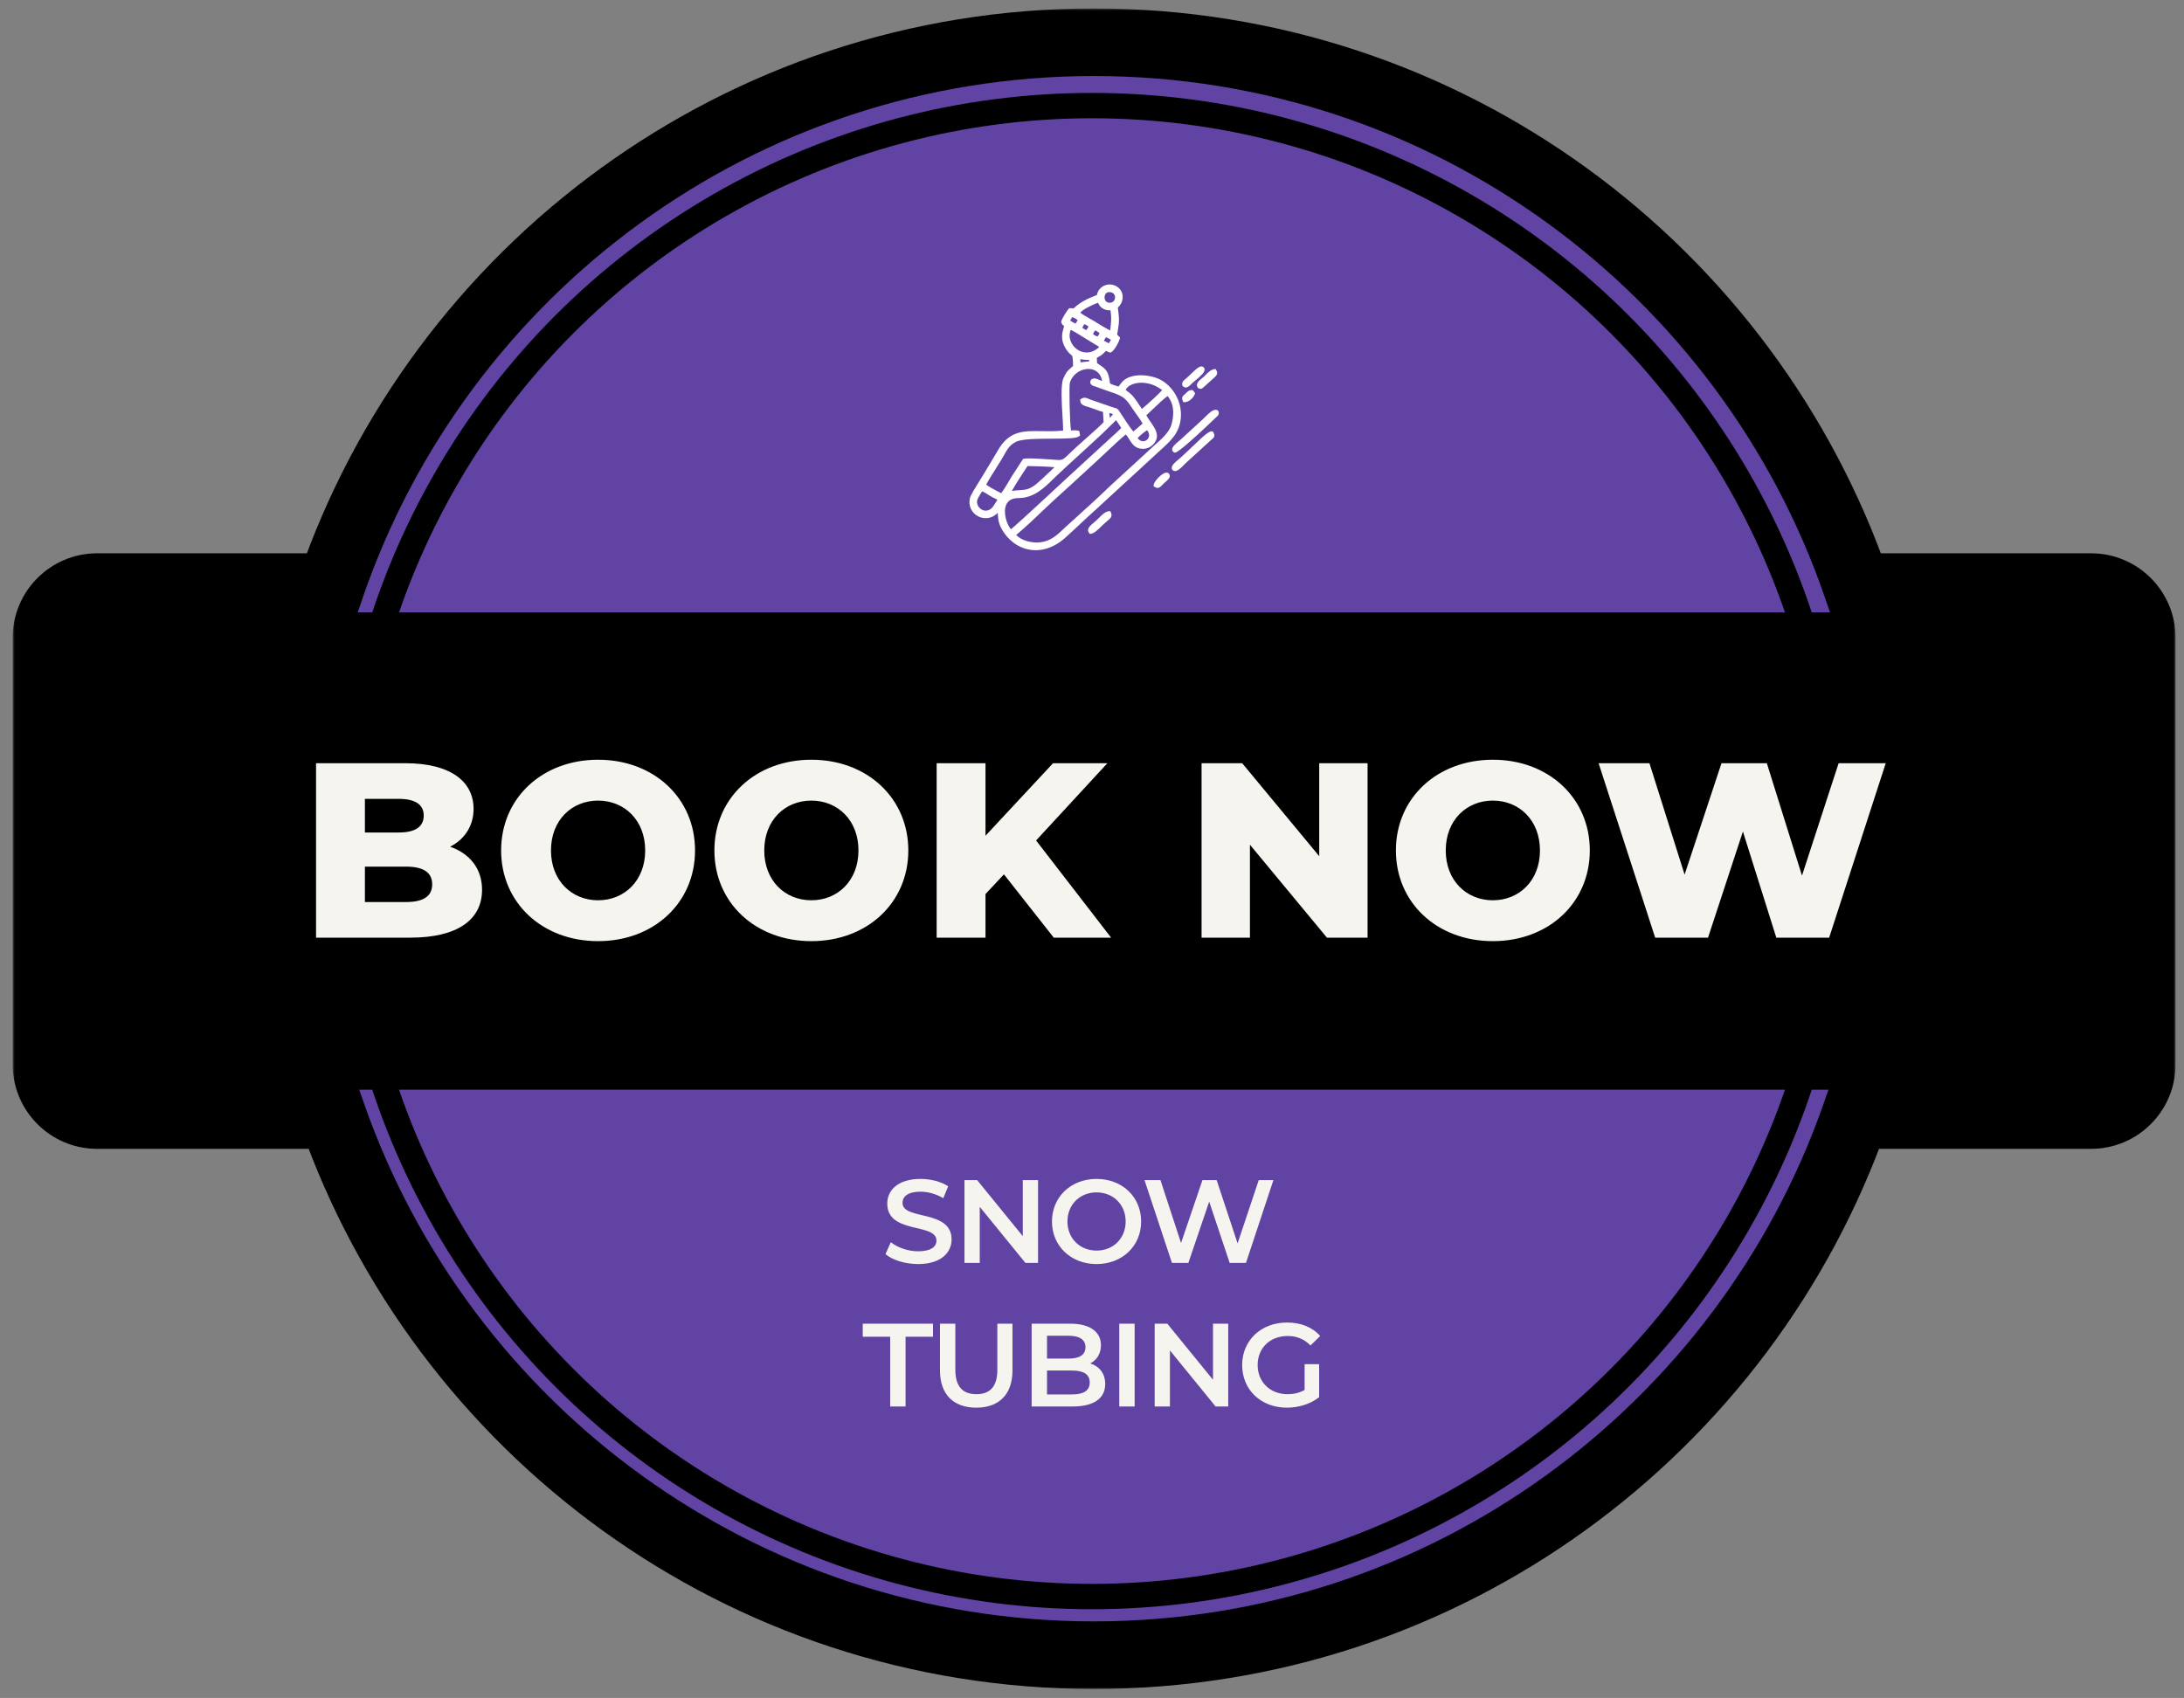
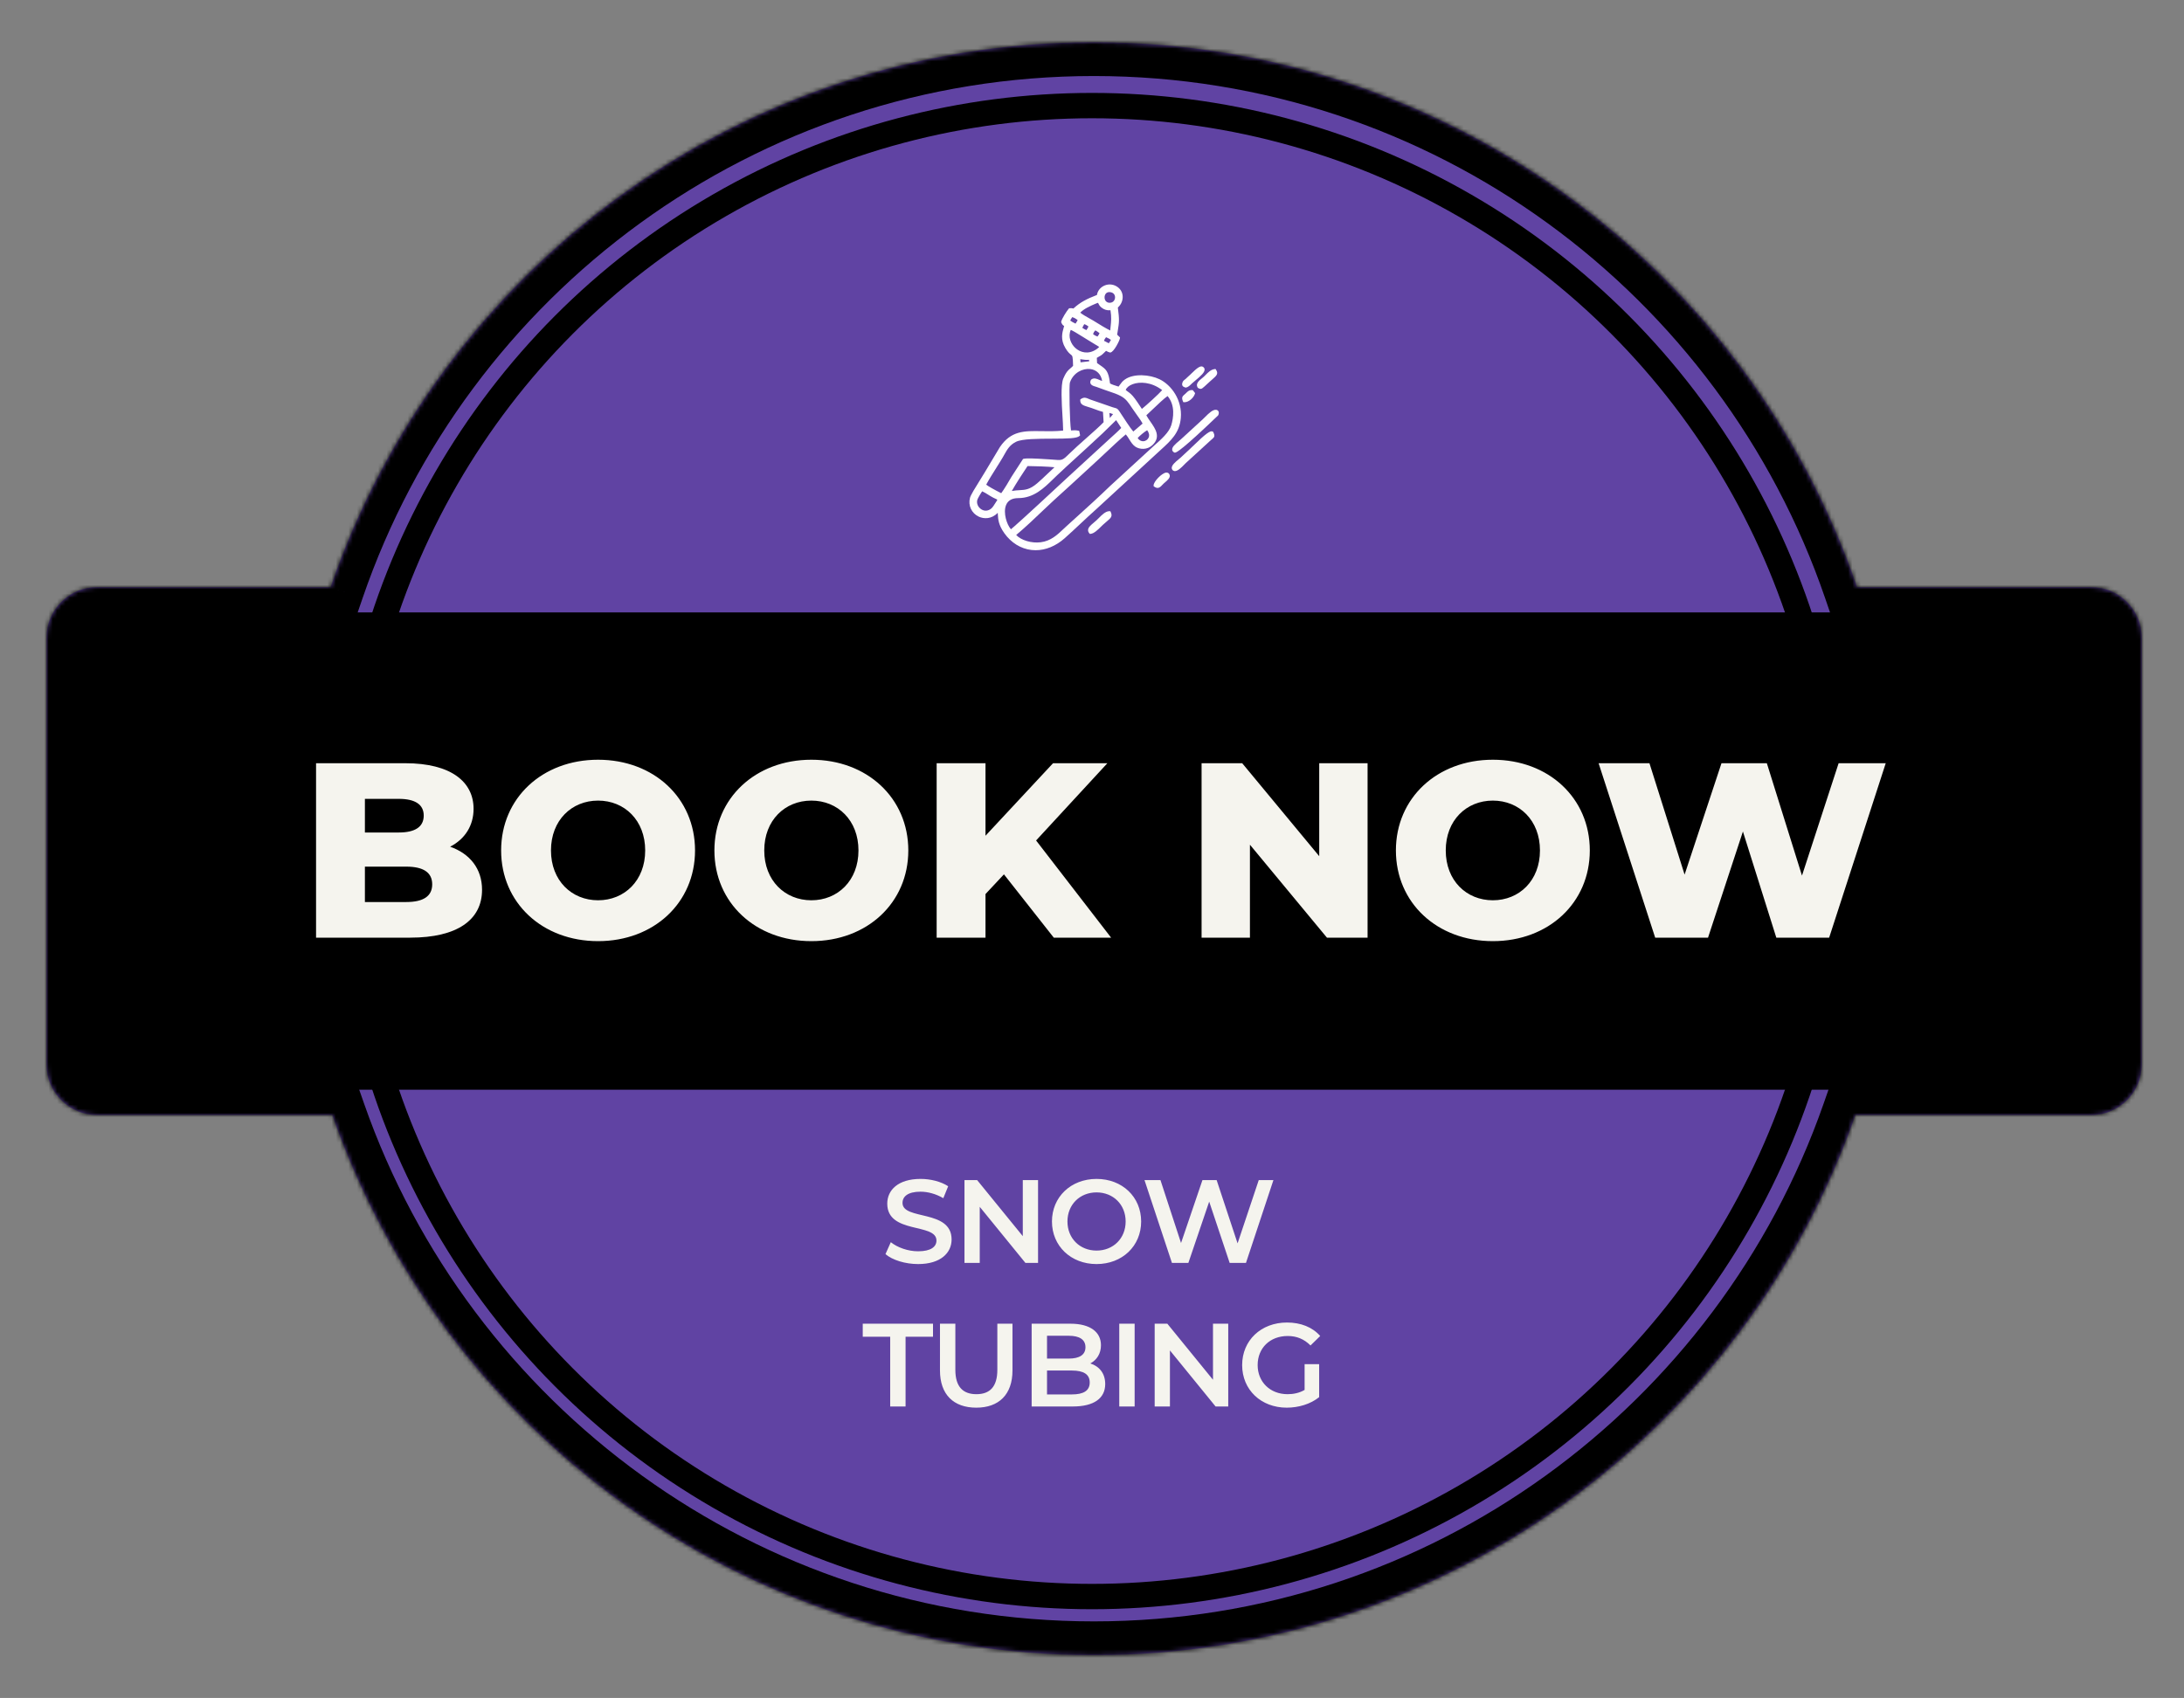
<svg xmlns="http://www.w3.org/2000/svg" width="517" height="402" viewBox="0 0 517 402" fill="none">
  <rect x="0" y="0" width="517" height="402" fill="#808080" stroke="none" />
  <mask id="path-1-outside-1_3298_11620" maskUnits="userSpaceOnUse" x="3" y="2" width="512" height="398" fill="black">
-     <rect fill="white" x="3" y="2" width="512" height="398" />
    <path fill-rule="evenodd" clip-rule="evenodd" d="M439.607 139H495C501.627 139 507 144.373 507 151V252C507 258.627 501.627 264 495 264H439.219C413.173 338.466 342.293 391.878 258.939 391.878C175.584 391.878 104.705 338.466 78.659 264H23C16.373 264 11 258.627 11 252V151C11 144.373 16.373 139 23 139H78.27C103.994 63.949 175.166 10 258.939 10C342.711 10 413.884 63.949 439.607 139Z" />
  </mask>
  <path fill-rule="evenodd" clip-rule="evenodd" d="M439.607 139H495C501.627 139 507 144.373 507 151V252C507 258.627 501.627 264 495 264H439.219C413.173 338.466 342.293 391.878 258.939 391.878C175.584 391.878 104.705 338.466 78.659 264H23C16.373 264 11 258.627 11 252V151C11 144.373 16.373 139 23 139H78.27C103.994 63.949 175.166 10 258.939 10C342.711 10 413.884 63.949 439.607 139Z" fill="#6043A3" />
  <path d="M439.607 139L432.039 141.594L433.892 147H439.607V139ZM439.219 264V256H433.542L431.667 261.359L439.219 264ZM78.659 264L86.21 261.359L84.336 256H78.659V264ZM78.27 139V147H83.985L85.838 141.594L78.27 139ZM439.607 147H495V131H439.607V147ZM495 147C497.209 147 499 148.791 499 151H515C515 139.954 506.046 131 495 131V147ZM499 151V252H515V151H499ZM499 252C499 254.209 497.209 256 495 256V272C506.046 272 515 263.046 515 252H499ZM495 256H439.219V272H495V256ZM431.667 261.359C406.709 332.715 338.788 383.878 258.939 383.878V399.878C345.798 399.878 419.637 344.216 446.77 266.641L431.667 261.359ZM258.939 383.878C179.089 383.878 111.169 332.715 86.21 261.359L71.108 266.641C98.241 344.216 172.08 399.878 258.939 399.878V383.878ZM78.659 256H23V272H78.659V256ZM23 256C20.791 256 19 254.209 19 252H3C3 263.046 11.954 272 23 272V256ZM19 252V151H3V252H19ZM19 151C19 148.791 20.791 147 23 147V131C11.954 131 3 139.954 3 151H19ZM23 147H78.27V131H23V147ZM85.838 141.594C110.488 69.678 178.689 18 258.939 18V2C171.644 2 97.501 58.221 70.703 136.406L85.838 141.594ZM258.939 18C339.189 18 407.39 69.678 432.039 141.594L447.175 136.406C420.377 58.221 346.234 2 258.939 2V18Z" fill="black" mask="url(#path-1-outside-1_3298_11620)" />
  <rect x="17" y="145" width="484" height="113" rx="8" fill="black" />
  <circle cx="258.5" cy="201.5" r="176.5" stroke="black" stroke-width="6" />
  <path d="M106.559 200.465C111.22 202.117 114.111 205.657 114.111 210.672C114.111 217.811 108.211 222 97.119 222H74.817V180.7H95.939C106.795 180.7 112.105 185.125 112.105 191.497C112.105 195.45 110.099 198.636 106.559 200.465ZM94.405 189.137H86.381V197.102H94.405C98.299 197.102 100.305 195.745 100.305 193.09C100.305 190.494 98.299 189.137 94.405 189.137ZM96.175 213.563C100.187 213.563 102.311 212.206 102.311 209.374C102.311 206.542 100.187 205.185 96.175 205.185H86.381V213.563H96.175ZM141.579 222.826C128.363 222.826 118.628 213.74 118.628 201.35C118.628 188.96 128.363 179.874 141.579 179.874C154.795 179.874 164.53 188.96 164.53 201.35C164.53 213.74 154.795 222.826 141.579 222.826ZM141.579 213.15C147.833 213.15 152.73 208.489 152.73 201.35C152.73 194.211 147.833 189.55 141.579 189.55C135.325 189.55 130.428 194.211 130.428 201.35C130.428 208.489 135.325 213.15 141.579 213.15ZM192.066 222.826C178.85 222.826 169.115 213.74 169.115 201.35C169.115 188.96 178.85 179.874 192.066 179.874C205.282 179.874 215.017 188.96 215.017 201.35C215.017 213.74 205.282 222.826 192.066 222.826ZM192.066 213.15C198.32 213.15 203.217 208.489 203.217 201.35C203.217 194.211 198.32 189.55 192.066 189.55C185.812 189.55 180.915 194.211 180.915 201.35C180.915 208.489 185.812 213.15 192.066 213.15ZM249.455 222L237.655 207.014L233.289 211.675V222H221.725V180.7H233.289V197.869L249.278 180.7H262.14L245.266 198.99L263.025 222H249.455ZM312.288 180.7H323.734V222H314.117L295.886 199.993V222H284.44V180.7H294.057L312.288 202.707V180.7ZM353.391 222.826C340.175 222.826 330.44 213.74 330.44 201.35C330.44 188.96 340.175 179.874 353.391 179.874C366.607 179.874 376.342 188.96 376.342 201.35C376.342 213.74 366.607 222.826 353.391 222.826ZM353.391 213.15C359.645 213.15 364.542 208.489 364.542 201.35C364.542 194.211 359.645 189.55 353.391 189.55C347.137 189.55 342.24 194.211 342.24 201.35C342.24 208.489 347.137 213.15 353.391 213.15ZM435.242 180.7H446.393L433 222H420.492L412.586 196.866L404.326 222H391.818L378.425 180.7H390.461L398.78 207.073L407.512 180.7H418.25L426.569 207.309L435.242 180.7Z" fill="#F5F4EE" />
  <path d="M217.34 299.28C214.288 299.28 211.236 298.328 209.612 296.928L210.872 294.1C212.44 295.36 214.932 296.256 217.34 296.256C220.392 296.256 221.68 295.164 221.68 293.708C221.68 289.48 210.032 292.252 210.032 284.972C210.032 281.808 212.552 279.12 217.928 279.12C220.28 279.12 222.744 279.736 224.452 280.856L223.304 283.684C221.54 282.648 219.608 282.144 217.9 282.144C214.876 282.144 213.644 283.32 213.644 284.804C213.644 288.976 225.264 286.26 225.264 293.456C225.264 296.592 222.716 299.28 217.34 299.28ZM242.117 279.4H245.729V299H242.733L231.925 285.728V299H228.313V279.4H231.309L242.117 292.672V279.4ZM259.577 299.28C253.501 299.28 249.021 294.996 249.021 289.2C249.021 283.404 253.501 279.12 259.577 279.12C265.653 279.12 270.133 283.376 270.133 289.2C270.133 295.024 265.653 299.28 259.577 299.28ZM259.577 296.088C263.525 296.088 266.465 293.204 266.465 289.2C266.465 285.196 263.525 282.312 259.577 282.312C255.629 282.312 252.689 285.196 252.689 289.2C252.689 293.204 255.629 296.088 259.577 296.088ZM297.974 279.4H301.446L294.95 299H291.086L286.242 284.496L281.314 299H277.422L270.926 279.4H274.706L279.578 294.296L284.646 279.4H288.006L292.962 294.38L297.974 279.4ZM210.727 333V316.48H204.231V313.4H220.863V316.48H214.367V333H210.727ZM231.108 333.28C225.732 333.28 222.512 330.172 222.512 324.46V313.4H226.152V324.32C226.152 328.352 227.972 330.088 231.136 330.088C234.3 330.088 236.092 328.352 236.092 324.32V313.4H239.676V324.46C239.676 330.172 236.456 333.28 231.108 333.28ZM258.101 322.808C260.201 323.48 261.629 325.132 261.629 327.68C261.629 331.04 258.997 333 253.957 333H244.213V313.4H253.397C258.101 313.4 260.621 315.388 260.621 318.496C260.621 320.512 259.613 321.996 258.101 322.808ZM253.005 316.256H247.853V321.66H253.005C255.525 321.66 256.953 320.764 256.953 318.972C256.953 317.152 255.525 316.256 253.005 316.256ZM253.733 330.144C256.477 330.144 257.961 329.276 257.961 327.316C257.961 325.356 256.477 324.488 253.733 324.488H247.853V330.144H253.733ZM264.954 333V313.4H268.594V333H264.954ZM287.14 313.4H290.752V333H287.756L276.948 319.728V333H273.336V313.4H276.332L287.14 326.672V313.4ZM308.828 329.08V322.976H312.272V330.788C310.228 332.44 307.372 333.28 304.6 333.28C298.524 333.28 294.044 329.052 294.044 323.2C294.044 317.348 298.524 313.12 304.656 313.12C307.932 313.12 310.676 314.212 312.524 316.312L310.228 318.552C308.688 317.012 306.924 316.312 304.824 316.312C300.652 316.312 297.712 319.14 297.712 323.2C297.712 327.176 300.652 330.088 304.796 330.088C306.196 330.088 307.568 329.808 308.828 329.08Z" fill="#F5F4EE" />
  <path d="M274.477 89.786C272.156 88.671 268.367 88.377 266.291 89.845C265.692 90.269 265.398 90.69 265.139 91.061C265.026 91.225 264.916 91.381 264.787 91.53C264.622 91.476 264.46 91.426 264.301 91.377C263.768 91.212 263.261 91.055 262.77 90.785C262.406 87.832 261.829 87.435 260.336 86.407C260.142 86.273 259.93 86.128 259.699 85.962L259.641 84.728C259.797 84.62 259.968 84.525 260.147 84.427C260.407 84.282 260.678 84.133 260.922 83.929C261.168 83.725 261.335 83.552 261.491 83.391C261.6 83.278 261.701 83.171 261.828 83.061C261.914 83.1 261.979 83.138 262.04 83.174C262.192 83.262 262.364 83.362 262.731 83.452L262.788 83.466L262.847 83.461C263.663 83.386 265.058 80.61 265.114 80.064L265.131 79.896L264.454 79.232L264.595 78.349C264.933 76.254 265.009 75.784 264.618 72.809C265.395 72.131 265.828 71.111 265.758 70.098C265.691 69.106 265.155 68.276 264.248 67.76C263.309 67.225 262.173 67.209 261.211 67.722C260.374 68.167 259.812 68.946 259.672 69.836C257.25 70.776 255.749 71.531 254.083 73.054C254.04 73.043 254.007 73.032 253.977 73.023C253.785 72.963 253.678 72.944 253.231 72.977L253.091 72.987L252.997 73.091C252.527 73.608 251.336 75.489 251.216 76.163L251.198 76.267L251.24 76.364C251.457 76.867 251.595 76.991 251.857 77.154C251.872 77.163 251.888 77.174 251.906 77.184C251.878 77.282 251.85 77.38 251.821 77.479C251.449 78.764 250.987 80.363 252.192 82.391C252.79 83.4 253.225 83.74 253.512 83.965C253.873 84.249 253.975 84.329 254.021 86.61C253.837 86.825 253.628 87.002 253.408 87.189C253.144 87.413 252.87 87.646 252.628 87.957C252.242 88.45 251.883 89.178 251.694 89.651C251.066 91.206 251.323 95.401 251.51 98.464C251.551 99.128 251.587 99.716 251.607 100.171L251.664 101.837C251.661 101.881 251.659 101.917 251.657 101.947C249.759 102.134 248.031 102.105 246.496 102.079C242.475 102.009 239.322 101.956 236.681 105.874L233.165 111.749C232.964 112.111 232.557 112.759 232.089 113.505C230.801 115.563 229.801 117.188 229.624 117.841C229.128 119.675 229.982 121.517 231.7 122.322C232.917 122.891 234.736 122.934 236.19 121.411C236.199 121.537 236.206 121.665 236.213 121.802C236.274 122.902 236.349 124.272 237.738 126.227C239.358 128.51 241.648 129.926 244.184 130.215C244.506 130.251 244.829 130.27 245.153 130.27C247.541 130.27 249.954 129.28 252.04 127.425C253.295 126.309 254.523 125.16 255.709 124.048C256.915 122.919 258.162 121.751 259.451 120.607L274.158 107.076L274.74 106.544C277.233 104.273 279.202 102.479 279.521 98.992C279.91 94.726 277.279 91.131 274.477 89.786ZM268.118 90.96C269.74 90.354 272.516 90.373 275.11 92.364C274.374 93.236 271.317 96.006 270.31 96.814C270.138 96.56 269.967 96.302 269.796 96.043C269.433 95.495 269.069 94.944 268.686 94.422C267.925 93.389 267.43 93.038 266.994 92.728C266.814 92.6 266.652 92.486 266.487 92.33C266.664 91.786 267.259 91.283 268.118 90.96ZM262.479 81.276L261.333 80.682C261.422 80.416 261.586 80.133 261.823 79.838C262.246 80.016 262.666 80.209 262.983 80.493L262.479 81.276ZM261.741 69.553C261.947 69.29 262.244 69.155 262.611 69.155C262.697 69.155 262.786 69.162 262.88 69.178C263.724 69.313 264.023 69.977 263.945 70.574C263.865 71.183 263.4 71.756 262.519 71.673C261.936 71.614 261.684 71.219 261.585 70.988C261.384 70.518 261.449 69.928 261.741 69.553ZM259.516 71.835C259.825 71.706 259.926 71.707 259.922 71.697C259.946 71.723 259.989 71.811 260.02 71.877C260.133 72.111 260.303 72.464 260.731 72.809C261.369 73.322 262.021 73.524 262.874 73.457C263.142 75.147 263.037 76.107 262.907 77.303C262.875 77.599 262.842 77.907 262.812 78.243C261.984 77.855 260.129 76.744 259.38 76.255C258.985 75.998 258.481 75.715 257.955 75.421C257.163 74.977 256.28 74.482 255.715 74.026C256.587 73.107 258.123 72.416 259.516 71.835ZM260.276 78.869C260.19 79.144 260.064 79.315 259.865 79.586C259.842 79.617 259.819 79.649 259.794 79.683C259.429 79.563 259.037 79.339 258.758 79.126C258.89 78.697 259.018 78.506 259.242 78.256L259.275 78.26C259.333 78.267 259.4 78.275 259.413 78.28C259.428 78.285 259.484 78.322 259.537 78.358L259.763 78.504C259.995 78.652 260.114 78.732 260.276 78.869ZM257.662 77.298C257.57 77.541 257.443 77.739 257.3 77.961C257.259 78.024 257.218 78.088 257.177 78.154C256.869 78.028 256.472 77.818 256.202 77.605L256.658 76.748C257.05 76.863 257.386 77.082 257.662 77.298ZM253.684 75.298C253.728 75.231 253.774 75.161 253.821 75.084C254.303 75.23 254.767 75.491 255.111 75.808L254.609 76.622C254.14 76.404 253.645 76.133 253.346 75.897C253.442 75.67 253.548 75.506 253.684 75.298ZM253.477 78.105C253.927 78.287 254.926 78.866 256.457 79.834L257.574 80.525C258.465 81.071 259.338 81.607 260.202 82.13C260.178 82.163 260.143 82.203 260.092 82.256C259.972 82.386 259.724 82.575 259.532 82.705C257.573 84.028 255.676 83.408 254.556 82.388C253.505 81.431 252.755 79.713 253.477 78.105ZM257.851 85.537L255.786 85.784L255.725 85.04C255.882 85.059 256.024 85.081 256.16 85.103C256.611 85.173 257.039 85.239 257.782 85.188L257.851 85.537ZM235.691 118.994C235.372 119.508 235.011 120.09 234.69 120.369C233.956 121 233.055 121.077 232.28 120.575C231.493 120.065 231.115 119.143 231.358 118.332C231.457 118 232.15 116.804 232.504 116.322C232.945 116.504 233.551 116.887 234.012 117.178L234.353 117.392C235.007 117.794 235.395 117.965 235.652 118.079C235.881 118.18 235.979 118.222 236.099 118.355C235.97 118.543 235.832 118.764 235.691 118.994ZM237.013 116.769C235.276 115.895 234.037 115.191 233.457 114.748C234.084 113.559 234.976 112.145 235.84 110.775C236.416 109.861 236.969 108.984 237.402 108.239C237.516 108.042 237.624 107.848 237.732 107.657C238.431 106.409 239.035 105.331 240.517 104.6C241.962 103.887 245.719 103.873 249.033 103.862C252.79 103.848 254.946 103.811 255.554 103.207L255.687 103.075L255.475 102.017L255.253 101.966C254.742 101.85 254.185 101.854 253.532 101.909C253.234 100.083 253.022 91.294 253.285 90.533C254.1 88.198 256.358 87.161 258.095 87.376C259.604 87.562 260.631 88.601 260.901 90.184C260.679 90.142 260.439 90.034 260.19 89.923C259.641 89.678 258.956 89.372 258.333 89.853L258.236 89.97C258.076 90.279 258.051 90.563 258.158 90.812C258.35 91.252 258.889 91.405 259.282 91.516C259.378 91.543 259.468 91.568 259.541 91.596L261.517 92.313C261.896 92.454 262.286 92.584 262.679 92.716C263.56 93.012 264.471 93.318 265.268 93.742C266.542 94.419 267.079 95.233 268.054 96.71C268.295 97.075 268.601 97.501 268.922 97.947C269.484 98.727 270.112 99.599 270.479 100.284L268.277 102.169C267.595 101.396 265.992 98.929 265.348 97.936L265.073 97.513C264.608 96.801 264.442 96.7 263.933 96.579C263.789 96.544 263.604 96.5 263.338 96.404L258.078 94.588C257.927 94.534 257.792 94.474 257.665 94.417C257.155 94.19 256.622 93.956 255.87 94.473L255.72 94.575L255.718 94.757C255.707 95.772 256.436 95.996 257.54 96.333C257.785 96.408 258.061 96.492 258.368 96.595C258.627 96.681 258.925 96.792 259.236 96.908C259.883 97.149 260.549 97.397 261.098 97.52L261.249 99.963C260.459 100.804 258.785 102.29 257.164 103.729C255.713 105.017 254.213 106.349 253.275 107.28C251.535 109.006 251.432 108.998 249.689 108.852C249.316 108.821 248.874 108.785 248.336 108.757C248.12 108.747 247.812 108.727 247.447 108.704C245.249 108.565 243.04 108.447 242.309 108.628L242.175 108.663L239.413 112.932C239.11 113.512 237.582 116.044 237.013 116.769ZM271.562 101.857C272.012 102.459 272.135 103.072 271.905 103.604C271.688 104.106 271.172 104.456 270.621 104.475C270.105 104.468 269.637 104.222 269.308 103.706C269.777 103.176 270.915 102.226 271.562 101.857ZM263.488 98.039L262.723 98.972L262.62 97.767L263.488 98.039ZM249.623 110.624C249.03 111.158 248.435 111.726 247.856 112.28C247.085 113.015 246.289 113.775 245.518 114.431C243.761 115.923 242.705 115.981 241.369 116.054C240.824 116.083 240.223 116.117 239.518 116.246C240.319 114.791 242.616 111.235 243.239 110.345H243.287C244.754 110.345 248.17 110.464 249.623 110.624ZM238.133 119.64C238.565 118.508 239.549 117.933 241.059 117.931C244.711 117.928 247.142 115.548 249.286 113.449C249.604 113.139 249.915 112.833 250.226 112.541C251.897 110.965 253.478 109.523 255.092 108.049C255.861 107.349 256.636 106.641 257.433 105.909C258.704 104.738 259.768 103.752 261.039 102.566L264.214 99.47L265.421 101.314C264.924 101.878 263.416 103.233 262.73 103.85L252.409 113.329L252.035 113.677C242.573 122.485 239.986 124.763 239.309 125.31C238.321 124.19 237.449 121.431 238.133 119.64ZM277.27 100.659C276.756 102.375 274.872 104.036 273.211 105.499L262.782 115.068C260.133 117.634 257.405 120.102 254.766 122.49C253.985 123.196 253.209 123.897 252.443 124.595C252.206 124.81 251.97 125.034 251.732 125.259C250.265 126.647 248.748 128.082 246.358 128.385C244.168 128.666 241.71 127.915 240.554 126.661C242.684 124.881 245.102 122.59 246.992 120.771C248.542 119.279 250.202 117.775 251.808 116.321L253.533 114.754C254.883 113.522 256.177 112.327 257.479 111.124C258.368 110.303 259.261 109.479 260.177 108.638C260.44 108.396 260.877 107.985 261.407 107.488C262.995 105.995 265.561 103.584 266.506 102.851C266.801 103.181 267.047 103.58 267.305 103.997C267.697 104.63 268.101 105.287 268.715 105.721C269.775 106.472 271.606 106.545 272.832 105.364C274.84 103.433 273.518 101.537 272.35 99.863C271.999 99.36 271.638 98.842 271.36 98.325C271.758 97.966 272.283 97.465 272.855 96.919C274.082 95.747 275.581 94.316 276.391 93.768C278.274 95.994 277.759 99.021 277.27 100.659Z" fill="white" />
  <path d="M288.408 97.331C288.313 97.184 288.164 97.083 287.985 97.043L287.936 97.034C287.914 97.031 287.892 97.028 287.87 97.026C287.104 96.95 286.226 97.772 285.226 98.775C285.042 98.96 284.878 99.126 284.745 99.246L279.611 103.954C279.452 104.097 279.271 104.251 279.084 104.411C278.218 105.144 277.402 105.838 277.482 106.502C277.504 106.689 277.609 106.951 277.977 107.134C278.01 107.152 278.049 107.171 278.113 107.171C278.532 107.171 280.029 106.327 288.326 98.376L288.411 98.248C288.556 97.868 288.555 97.559 288.408 97.331Z" fill="white" />
  <path d="M287.155 102.214L287.043 102.163C286.533 101.926 285.642 102.433 282.193 105.807C282.001 105.996 281.853 106.14 281.766 106.222C280.924 107.01 280.239 107.651 279.41 108.41C279.327 108.486 279.203 108.586 279.059 108.705C278.203 109.407 277.431 110.088 277.376 110.717C277.358 110.925 277.419 111.117 277.553 111.271C277.696 111.437 277.889 111.528 278.109 111.535H278.135C278.801 111.535 279.587 110.782 280.4 109.942C280.524 109.814 280.627 109.707 280.698 109.641L286.686 104.165C286.772 104.091 286.85 104.027 286.92 103.968C287.473 103.514 287.667 103.222 287.21 102.324L287.155 102.214Z" fill="white" />
  <path d="M262.847 121.035L262.627 121.03C262.618 121.029 262.608 121.029 262.597 121.029C261.709 121.029 260.808 121.942 260.082 122.677C259.896 122.865 259.724 123.04 259.573 123.177C259.357 123.372 259.142 123.554 258.94 123.725C258.203 124.348 257.621 124.84 257.574 125.449C257.55 125.736 257.653 126.013 257.875 126.272L257.992 126.407L258.169 126.393C258.985 126.326 259.91 125.407 260.655 124.669C260.809 124.517 260.948 124.378 261.067 124.269C261.45 123.915 261.776 123.641 262.043 123.415C262.952 122.65 263.408 122.267 262.938 121.235L262.847 121.035Z" fill="white" />
  <path d="M280.309 91.618C280.393 91.69 280.493 91.734 280.607 91.747C280.631 91.75 280.657 91.752 280.683 91.752C280.939 91.752 281.24 91.603 281.62 91.289C281.737 91.193 281.864 91.069 281.99 90.946C282.062 90.875 282.133 90.805 282.202 90.743C282.41 90.552 282.675 90.329 282.96 90.092C284.289 88.979 285.225 88.138 285.152 87.426C285.133 87.246 285.043 86.997 284.719 86.823C284.151 86.518 283.335 87.155 282.031 88.436C281.912 88.553 281.815 88.649 281.749 88.708C281.572 88.868 281.404 89.024 281.231 89.185C281.038 89.365 280.838 89.551 280.61 89.756C280.568 89.794 280.52 89.83 280.471 89.868C280.299 90.001 280.084 90.166 279.975 90.42C279.808 90.805 279.791 91.104 279.925 91.334C279.986 91.437 280.099 91.563 280.309 91.618Z" fill="white" />
  <path d="M284.521 89.566C283.865 90.097 282.965 90.823 283.497 91.738L283.605 91.855L283.693 91.901C283.905 92.014 284.065 92.07 284.212 92.07C284.502 92.07 284.743 91.851 285.231 91.405L285.791 90.89C286.004 90.694 286.212 90.502 286.454 90.284C286.652 90.106 286.832 89.949 286.994 89.808C287.939 88.985 288.509 88.488 287.852 87.534L287.731 87.357L287.518 87.385C286.639 87.501 285.983 88.171 285.404 88.762C285.25 88.918 285.103 89.069 284.958 89.2C284.825 89.322 284.673 89.443 284.521 89.566Z" fill="white" />
  <path d="M276.003 111.899C274.983 112.05 273.072 114.033 273.082 114.929L273.083 115.104L273.225 115.208C273.527 115.429 273.786 115.517 274.016 115.517C274.477 115.517 274.812 115.162 275.12 114.835C275.231 114.716 275.354 114.587 275.491 114.46C275.568 114.389 275.663 114.308 275.766 114.221C276.351 113.722 277.078 113.102 276.891 112.46C276.769 112.045 276.44 111.832 276.003 111.899Z" fill="white" />
  <path d="M280.811 93.025C280.743 93.094 280.675 93.162 280.603 93.226C280.531 93.292 280.463 93.349 280.4 93.402C279.914 93.811 279.645 94.125 280.026 95.014L280.11 95.211L280.325 95.225C280.354 95.227 280.384 95.228 280.415 95.228C281.419 95.228 282.58 94.163 282.855 93.242L282.907 93.068L282.367 92.377L282.217 92.364C281.528 92.303 281.133 92.702 280.811 93.025Z" fill="white" />
</svg>